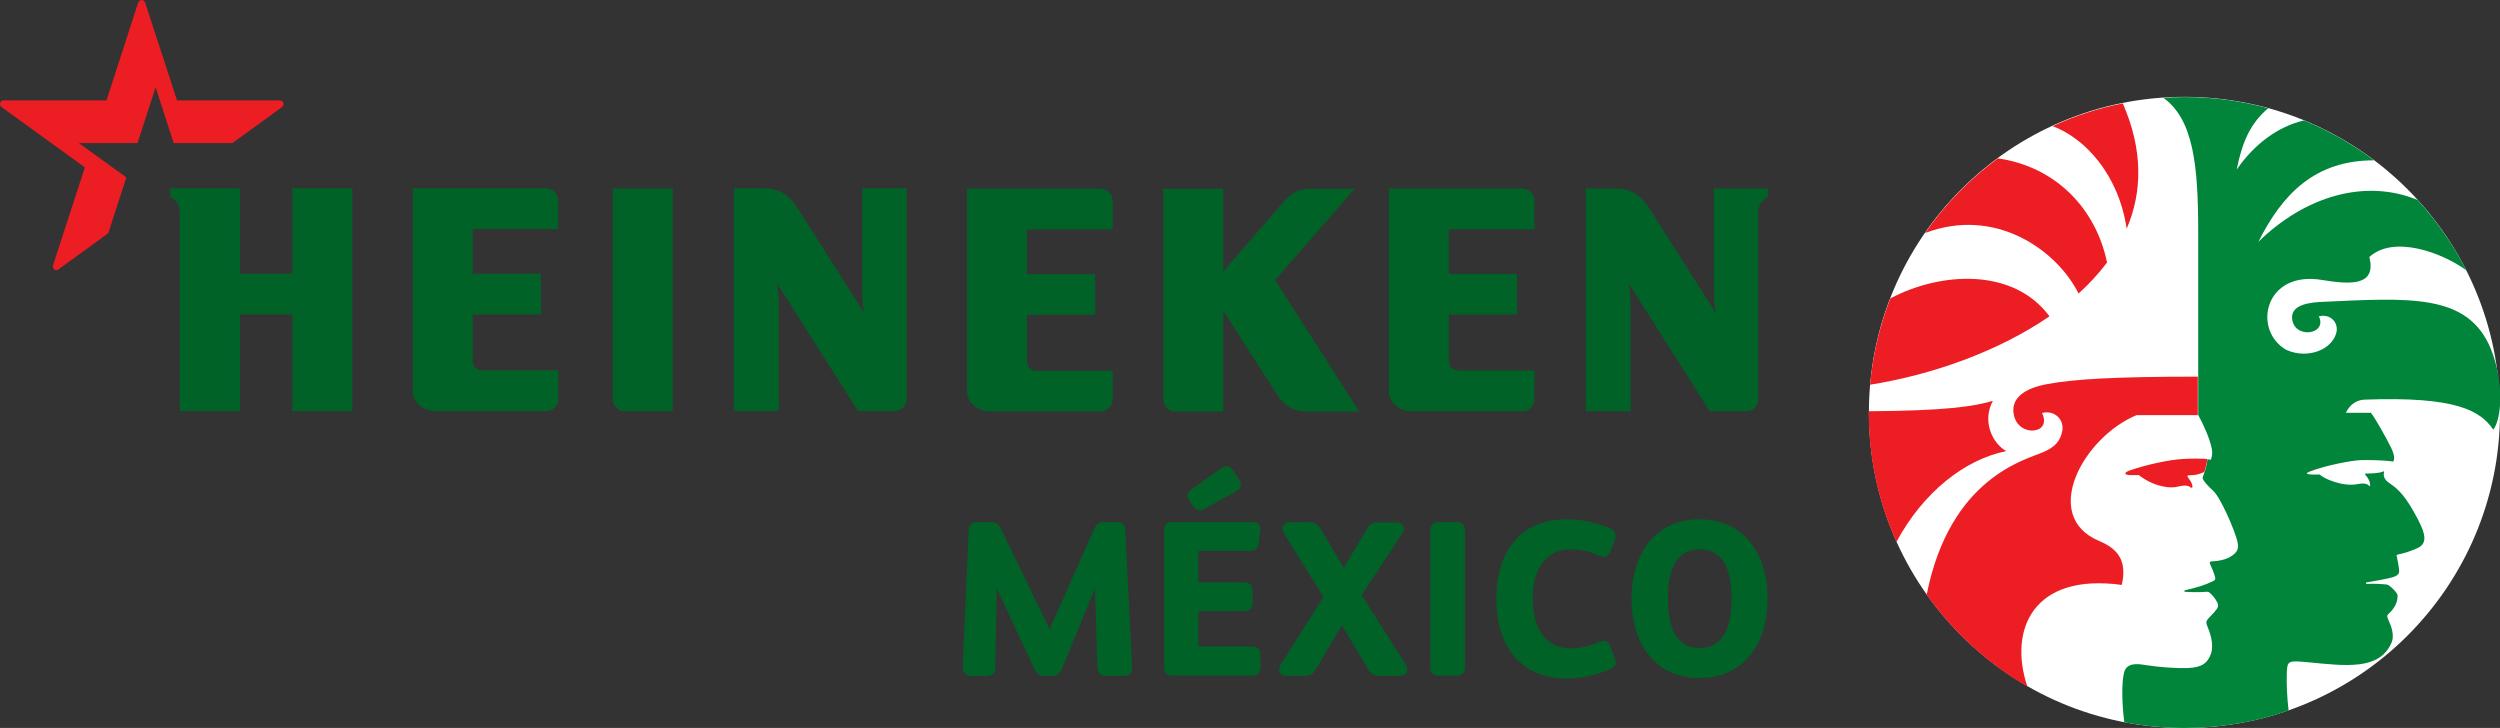
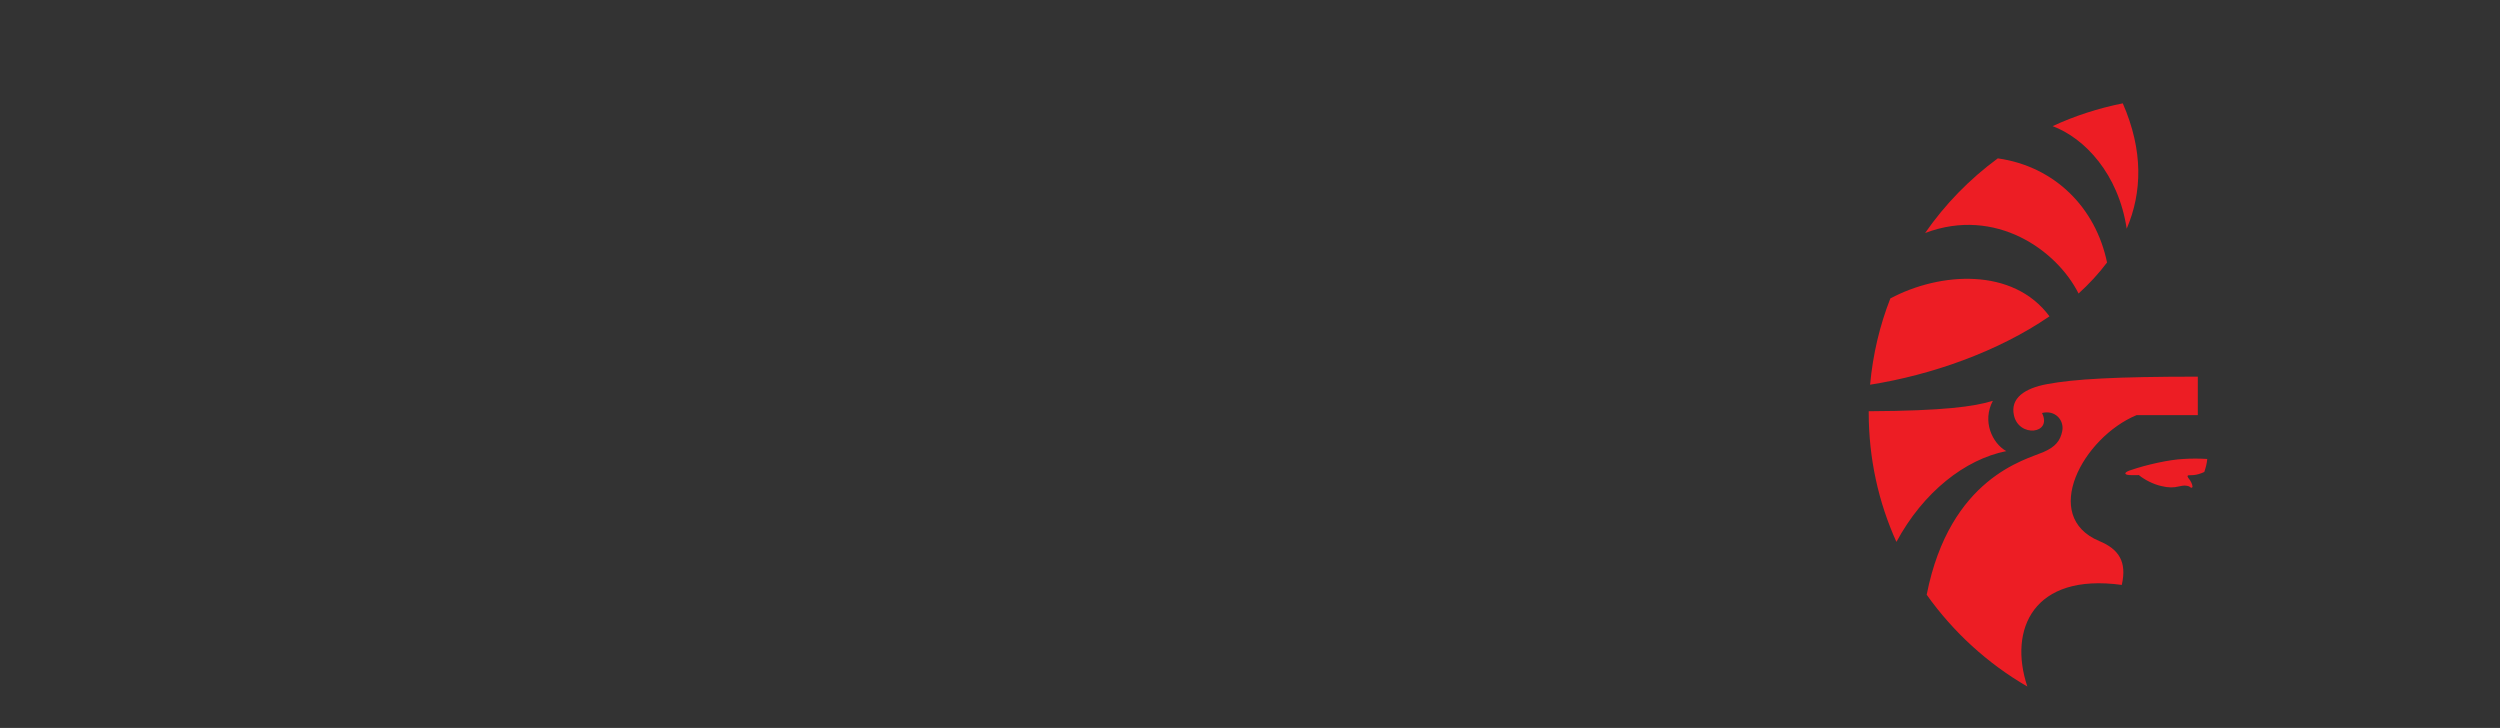
<svg xmlns="http://www.w3.org/2000/svg" id="b" data-name="图层 2" viewBox="0 0 127.24 37.05">
  <rect x="0" y="0" width="127.24" height="37.05" fill="#333333" stroke="none" />
  <defs>
    <style>
      .d {
        fill: #fff;
      }

      .e {
        fill: #006227;
      }

      .f {
        fill: #ed1d24;
      }

      .g {
        fill: #00853a;
      }
    </style>
  </defs>
  <g id="c" data-name="图层 1">
    <g>
-       <path class="e" d="m63.71,34.39c.28,0,.44-.16.44-.44v-.62c0-.27-.16-.43-.45-.43h-2.7v-1.8h2.31c.28,0,.44-.15.44-.41v-.64c0-.27-.16-.41-.44-.41h-2.31v-1.6h2.52c.16,0,.5,0,.54-.38l.08-.64c.01-.09.02-.22-.07-.33-.07-.08-.18-.12-.33-.12h-4.12c-.22,0-.37.17-.37.39v7.05c0,.19.14.38.41.38h4.07Zm-3.16-8.9c-.06-.09-.12-.2-.1-.32.02-.14.12-.22.21-.28l1.47-1.04c.09-.07.21-.14.35-.12.14.02.22.13.28.21l.32.49c.07.11.1.22.07.32-.02.1-.09.18-.2.24l-1.64.91c-.09.05-.18.08-.25.08-.12,0-.23-.07-.32-.2l-.19-.27Zm24.34,4.98c0-1.67.54-2.51,1.62-2.51s1.62.85,1.62,2.51-.54,2.51-1.62,2.51-1.62-.85-1.62-2.51m-1.85,0c0,2.47,1.35,4.04,3.46,4.04s3.46-1.57,3.46-4.04-1.35-4.04-3.46-4.04-3.46,1.57-3.46,4.04m-6.88,0c0-2.51,1.33-4.04,3.56-4.04.77,0,1.43.14,2.22.46.35.15.3.42.25.56l-.24.64c-.05.12-.11.19-.2.23-.12.05-.24,0-.33-.03-.49-.22-.99-.33-1.48-.33-1.21,0-1.93.93-1.93,2.52s.72,2.52,1.93,2.52c.49,0,.99-.11,1.48-.33.09-.04.21-.08.33-.03.09.03.16.11.2.23l.24.64c.06.15.1.41-.25.56-.79.32-1.45.46-2.22.46-2.23,0-3.56-1.53-3.56-4.04m-4.61,3.33c.09.14.1.29.04.4-.06.11-.19.18-.35.18h-1.03c-.26,0-.44-.1-.57-.32l-1.34-2.27-1.34,2.27c-.13.23-.3.32-.59.32h-.9c-.2,0-.29-.1-.33-.17-.06-.11-.05-.26.04-.4l2.18-3.45-2.02-3.24c-.08-.13-.09-.28-.03-.39.06-.11.18-.17.32-.17h1.04c.16,0,.38.06.54.33l1.18,1.99,1.21-2.02c.13-.22.27-.29.52-.29h.97c.15,0,.26.06.32.17.06.12.04.27-.05.4l-2.06,3.13,2.25,3.54Zm-17.54.28c-.09.22-.23.3-.46.3h-.38c-.26,0-.39-.09-.5-.31-.49-1.04-1.94-4.14-1.94-4.14,0,0-.06,3.01-.07,4.01,0,.33-.17.44-.47.44h-.73c-.33,0-.47-.18-.46-.47.08-1.74.23-5.21.3-6.94.01-.27.17-.42.44-.42h.67c.28,0,.42.11.53.34.62,1.28,2.48,5.11,2.48,5.11,0,0,1.7-3.83,2.27-5.1.11-.24.25-.35.51-.35h.64c.27,0,.41.14.43.4.09,1.74.26,5.21.35,6.95.01.28-.11.48-.43.48h-.88c-.31,0-.45-.14-.46-.53-.03-.98-.12-3.94-.12-3.94,0,0-1.28,3.12-1.7,4.16m19.18.3c-.27,0-.41-.19-.41-.38v-7.05c0-.23.16-.39.37-.39h1.02c.22,0,.37.17.37.39v7.05c0,.19-.14.38-.41.38h-.95Z" />
-       <path class="e" d="m89.97,9.58v.45s-.48.19-.48.76v9.53c0,.33-.27.61-.6.61h-1.87l-4.12-6.5s.09.54.09,1.22v5.28h-2.28v-11.34h1.48c.75,0,1.3.31,1.7.93.34.53,3.45,5.43,3.45,5.43,0,0-.11-.33-.11-1.23v-5.13h2.76Zm-43.82,0v10.73c0,.33-.28.61-.61.61h-1.87l-4.12-6.5s.09.54.09,1.22v5.28h-2.28v-11.34h1.48c.75,0,1.3.31,1.7.93.34.53,3.45,5.43,3.45,5.43,0,0-.11-.33-.11-1.23v-5.13h2.28Zm-28.22,0h-3.05v4.35h-2.67v-4.35h-3.54v.45s.48.18.48.76v10.13h3.06v-4.92h2.67v4.92h3.05v-11.34Zm9.88,0h-6.8v10.33c0,.59.56,1.01,1.15,1.01h5.65c.34,0,.61-.27.61-.61v-1.46h-3.9c-.25,0-.46-.21-.46-.46v-2.39h3.47v-2.07h-3.47v-2.27h4.35v-1.46c0-.34-.27-.61-.61-.61m6.44,0h-3.05v10.73c0,.33.28.61.61.61h2.44v-11.34Zm43.25,0h-6.8v10.33c0,.57.56,1.01,1.15,1.01h5.65c.34,0,.61-.27.61-.61v-1.46h-3.9c-.25,0-.46-.21-.46-.46v-2.39h3.47v-2.07h-3.47v-2.27h4.36v-1.46c0-.34-.27-.61-.61-.61m-21.47,0h-6.8v10.33c0,.57.56,1.01,1.15,1.01h5.65c.34,0,.61-.27.61-.61v-1.46h-3.9c-.25,0-.46-.21-.46-.46v-2.39h3.47v-2.07h-3.47v-2.27h4.36v-1.46c0-.34-.27-.61-.61-.61m12.91,0h-2.2c-.53,0-.94.13-1.36.62-.42.48-3.11,3.58-3.11,3.58v-4.2h-3.05v10.73c0,.33.28.61.61.61h2.44v-5.14s2.29,3.58,2.69,4.2c.4.63.8.94,1.72.94h2.51l-4.28-6.69,4.04-4.65Z" />
-       <path class="f" d="m2.99,13.71c-.15.11-.35-.03-.29-.21.08-.25,1.62-4.98,1.62-4.98L.08,5.45c-.15-.11-.07-.35.11-.34.27,0,5.23,0,5.23,0,0,0,1.53-4.72,1.61-4.97.06-.18.31-.18.36,0,.08.25,1.62,4.97,1.62,4.97,0,0,4.96,0,5.23,0,.19,0,.27.23.11.34l-2.52,1.83h-2.99l-.92-2.84-.92,2.84h-2.99l2.42,1.75-.92,2.84s-2.37,1.72-2.52,1.83" />
-       <path class="d" d="m127.24,20.99c0,8.87-7.19,16.06-16.06,16.06s-16.06-7.19-16.06-16.06,7.19-16.06,16.06-16.06,16.06,7.19,16.06,16.06" />
-       <path class="g" d="m112.53,23.38c.05-.14.09-.32.04-.55-.1-.49-.39-1.17-.69-1.71v-9.3c0-3.4-.24-5.73-1.77-6.84.36-.02.72-.04,1.08-.04,1.47,0,2.9.2,4.25.57-.92.78-1.33,1.75-1.6,3.12.88-1.28,2.09-2.19,3.42-2.5,1.28.52,2.48,1.21,3.57,2.03-3.03,0-4.67,1.73-5.89,4.15,2.39-2.34,5.46-3.23,8.11-2.13.97,1.07,1.81,2.27,2.47,3.57-1.28-.92-3.7-1.79-4.93-.67.38,1.5-.99,1.4-2.4,1.17-2.97-.5-3.56,2.58-1.82,3.56,1.07.48,2.31,0,2.54-.87.13-.51-.29-.99-.89-.84.46.94-1.28,1.18-1.36.1-.04-.51.46-.78,1.41-.83,4.55-.21,7.53-.46,8.7,2.38.68,1.65.57,3.54.13,4.12-.67-.99-1.94-1.7-6.55-1.53-.71.03-.95.67-.95.67h1.27c.23.29.76,1.24,1.02,1.76.08.16.25.57.11.72-.56-.08-1.34-.08-1.68-.07-.43.02-1.7.25-2.54.57-.25.1-.22.14.04.16.15,0,.22,0,.44,0,.26.22.68.37,1.06.46.36.08.64.07.86.03.2-.04.46-.06.57.06.06.07.09.05.08-.04,0-.11-.08-.32-.22-.46-.06-.07-.04-.11.04-.1.2,0,.64-.01.83-.1.03-.02.08-.01.06.04-.06.18.04.39.22.51.37.26.74.51,1.3,1.51.61,1.08.75,1.6.13,1.86-.41.17-.58.22-.89.29-.14.03-.14.03-.1.17.04.16.08.42.1.58.02.14.03.29-.24.39-.28.1-1.08.24-1.41.29-.05.01-.04.09.01.08.32-.02.73,0,1.02.03.14.02.55.42.55.56,0,.33-.15.64-.41.88-.15.14-.15.15-.04.41.1.22.32.72.13,1.13-.62,1.4-2.35,1.16-4.29.97-.92-.08-1.01-.08-1.03.51-.02.64.01,1.22.09,1.95-1.66.58-3.44.89-5.29.89-1.05,0-2.08-.1-3.07-.29-.12-.9-.15-2.01-.01-2.54.13-.49.65-.44,1.03-.38.76.12,1.6.18,2.21.16.72-.03,1.01-.25,1.18-.73.17-.5-.07-1.12-.17-1.36-.14-.32-.06-.32.3-.71.25-.27.27-.37.19-.54-.09-.18-.24-.38-.41-.51-.04-.03-.06-.04-.13-.03-.42.03-.77.02-1.1,0-.05,0-.05-.06,0-.08.62-.14,1.04-.27,1.44-.47.11-.06.11-.1.09-.2-.06-.21-.15-.44-.24-.63-.06-.12-.04-.17.11-.17.27-.01.65-.08.9-.23.43-.25.47-.48.31-.98-.14-.44-.44-1.15-.68-1.61-.28-.54-.4-.69-.56-.83-.21-.19-.45-.46-.47-.57-.01-.08.04-.15.07-.26.1-.27.14-.47.17-.71.07,0,.13.01.19.02" />
      <path class="f" d="m112.19,24.02c.08-.24.13-.43.15-.66-.29-.02-.82-.03-1.21,0-.7.03-1.89.29-2.69.57-.03.01-.06.02-.09.03-.29.12-.19.21.04.22.21.01.34,0,.47,0,.29.24.74.47,1.15.56.36.09.64.08.87.02.26-.07.51-.06.61.05.04.04.11,0,.1-.05-.01-.12-.09-.29-.21-.43-.08-.1-.03-.15.03-.14.15,0,.33-.01.49-.06.08-.02.21-.07.27-.1m-10.06-1.07c-.71-.4-1.24-1.52-.68-2.56-.95.29-2.47.51-6.32.53,0,.02,0,.05,0,.07,0,2.34.5,4.57,1.41,6.58,1.37-2.54,3.49-4.2,5.59-4.62m1.07,11.97c-.96-2.89.3-5.78,4.81-5.16.27-1.18-.15-1.82-1.14-2.23-3.02-1.26-.83-5.28,1.89-6.41h3.12v-1.96c-4.17,0-6.29.12-7.67.38-1.15.21-1.88.72-1.69,1.58.24,1.15,1.97.97,1.43-.11.66-.17,1.14.36,1.03.92-.1.49-.34.8-.96,1.07-.9.39-4.76,1.29-5.94,7.26,1.35,1.9,3.1,3.5,5.12,4.67m1.13-18.84c-1.85-2.5-5.57-2.26-8.1-.91-.54,1.38-.89,2.85-1.03,4.39,3.1-.49,6.49-1.67,9.13-3.48m1.48-1.16c.54-.49,1.03-1.02,1.45-1.58-.58-2.8-2.67-4.89-5.56-5.3-1.43,1.05-2.69,2.34-3.7,3.8,3.59-1.36,6.71.88,7.81,3.08m-1.32-8.52c1.12-.52,2.32-.91,3.57-1.16,1.05,2.4.99,4.53.2,6.38-.42-2.79-2.14-4.61-3.77-5.22" />
    </g>
  </g>
</svg>